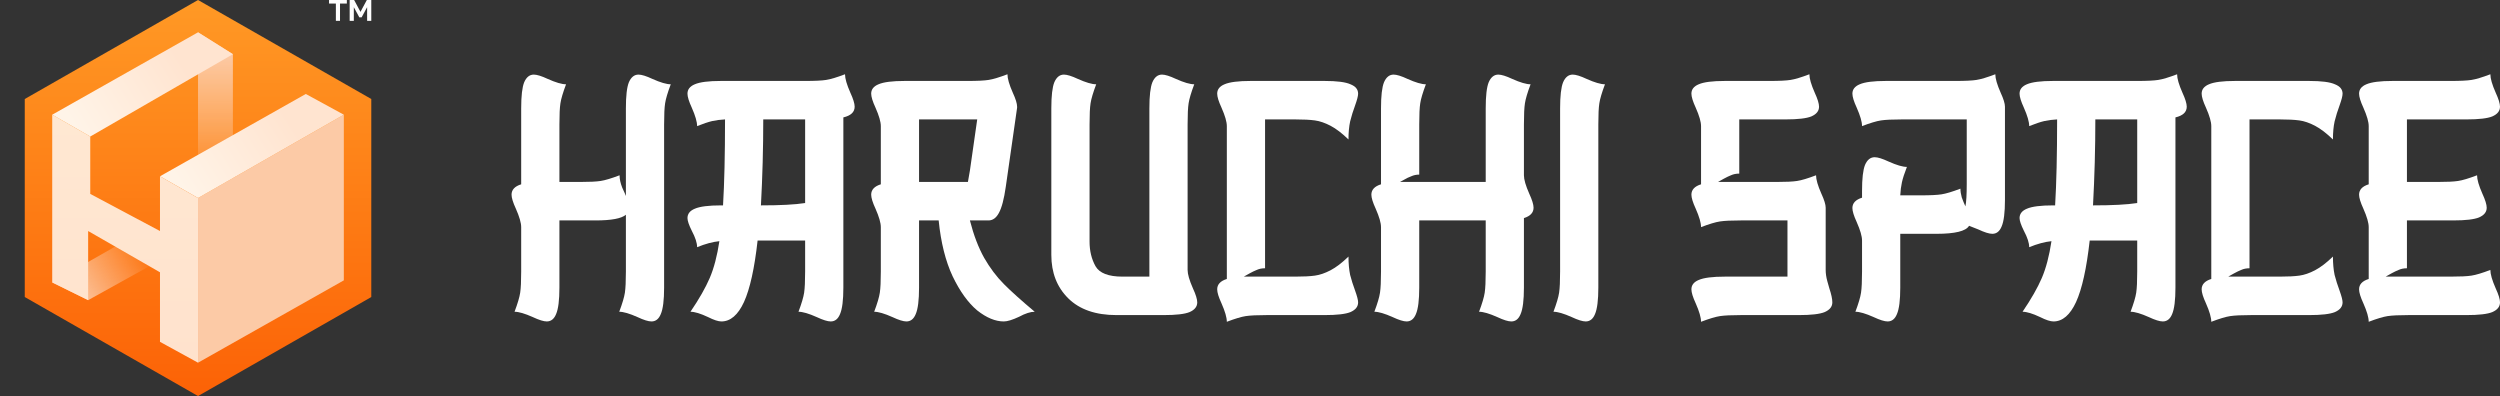
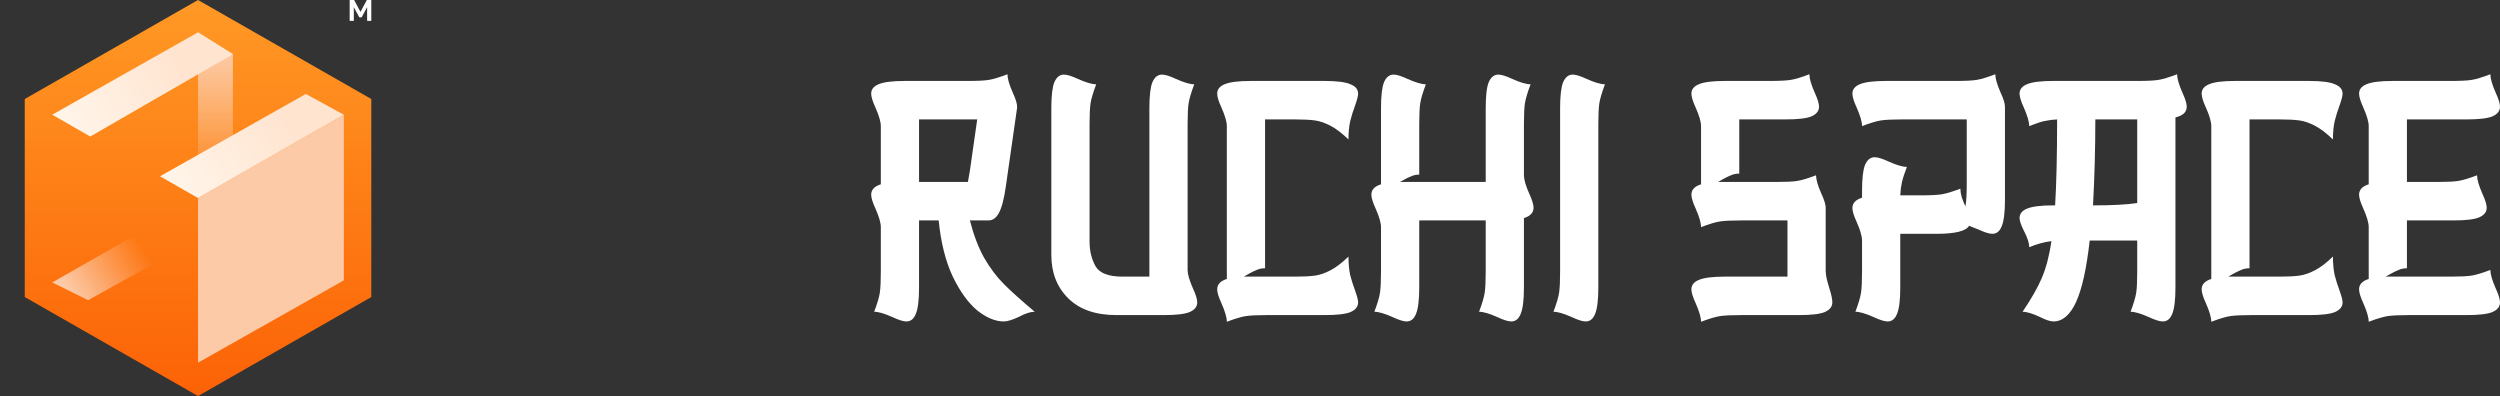
<svg xmlns="http://www.w3.org/2000/svg" width="303" height="48" viewBox="0 0 303 48" fill="none">
  <rect x="0" y="0" width="303" height="48" fill="#333333" stroke="none" />
  <path fill-rule="evenodd" clip-rule="evenodd" d="M17.53 12.719L17.331 12.938L16.71 12.878C15.659 12.776 14.427 12.807 13.976 12.946C13.41 13.121 12.629 13.592 12.238 13.995C11.873 14.37 11.427 15.102 11.256 15.606C11.088 16.101 11.061 16.917 11.195 17.414C11.681 19.212 13.623 20.841 16.117 21.543C16.359 21.611 16.379 21.63 16.285 21.709C16.095 21.869 15.464 21.981 14.984 21.939C14.732 21.917 14.541 21.926 14.558 21.96C14.618 22.072 15.272 22.315 15.628 22.358C16.015 22.405 16.506 22.299 16.862 22.093C17.061 21.977 17.114 21.974 17.352 22.057L17.619 22.151L17.251 22.355C16.911 22.544 16.832 22.559 16.165 22.559C15.769 22.559 15.446 22.569 15.446 22.58C15.445 22.592 15.604 22.688 15.797 22.792C16.104 22.958 16.224 22.982 16.731 22.98C17.425 22.976 17.822 22.823 18.376 22.342C18.75 22.018 18.953 21.961 19.148 22.126C19.251 22.213 19.254 22.245 19.179 22.453C19.134 22.58 18.95 22.857 18.77 23.069C18.591 23.281 18.445 23.496 18.445 23.548C18.445 23.6 18.382 23.732 18.305 23.842C17.996 24.285 17.909 24.758 18.083 25.045C18.173 25.193 18.177 25.192 18.549 24.858C18.756 24.673 19.05 24.481 19.203 24.432C19.456 24.35 19.497 24.355 19.682 24.491C20.285 24.938 20.746 25.082 21.597 25.089C22.491 25.096 22.705 24.934 23.215 23.865C23.317 23.651 23.401 23.516 23.402 23.564C23.403 23.688 22.988 24.577 22.847 24.752C22.695 24.94 22.699 25.032 22.866 25.167C23.053 25.318 23.097 25.305 23.097 25.097C23.097 24.6 23.77 24.329 25.449 24.148C25.816 24.109 26.287 24.076 26.495 24.076C27.159 24.076 27.209 23.824 26.835 22.378C26.799 22.24 26.744 21.762 26.713 21.317C26.653 20.479 26.48 19.773 26.288 19.589C26.233 19.536 26.072 19.398 25.93 19.281C25.789 19.164 25.558 18.901 25.419 18.696C25.279 18.491 25.122 18.296 25.071 18.262C25.02 18.228 24.797 18.221 24.575 18.248C24.136 18.299 24.1 18.244 24.504 18.139C24.895 18.038 25.208 18.164 25.39 18.496C25.472 18.646 25.653 18.875 25.793 19.005C26.356 19.529 26.473 19.659 26.562 19.857C26.689 20.14 26.83 21.034 26.831 21.559C26.831 21.831 26.9 22.269 27.014 22.727C27.245 23.649 27.244 23.758 27.008 24.013C26.83 24.204 26.785 24.218 26.314 24.218C25.257 24.218 23.852 24.445 23.458 24.68C23.362 24.737 23.255 24.846 23.22 24.922C23.166 25.037 23.184 25.079 23.325 25.178C24.051 25.684 24.658 26.248 24.986 26.721C25.066 26.836 25.423 27.596 25.501 27.818C25.529 27.899 25.581 27.867 25.725 27.679C25.952 27.383 25.968 27.435 25.759 27.789C25.496 28.236 25.456 28.532 25.455 30.041C25.455 31.116 25.481 31.614 25.566 32.126L25.677 32.799L25.427 33.634C25.124 34.648 25.107 34.995 25.346 35.303C25.467 35.459 25.588 35.532 25.775 35.561C26.035 35.601 26.107 35.676 25.953 35.745C25.841 35.794 25.649 36.274 25.691 36.399C25.719 36.483 25.993 36.5 27.317 36.5H28.909L29.007 36.326C29.127 36.116 29.085 35.83 28.886 35.491C28.755 35.269 28.75 35.214 28.794 34.589C28.821 34.223 28.886 33.654 28.94 33.324C28.994 32.993 29.062 32.495 29.09 32.216C29.134 31.785 29.175 31.662 29.362 31.399C29.632 31.019 29.915 30.325 29.866 30.162C29.832 30.051 29.836 30.052 29.913 30.165C29.981 30.266 30.095 30.288 30.544 30.288C31.032 30.288 32.249 30.449 33.196 30.639C33.802 30.76 34.934 30.852 35.262 30.807C35.574 30.764 35.585 30.755 35.648 30.483C35.684 30.329 35.727 30.219 35.744 30.239C35.761 30.258 35.745 30.402 35.709 30.559C35.593 31.054 35.857 32.406 36.069 32.406C36.099 32.406 36.18 32.541 36.248 32.706C36.377 33.014 36.515 34.189 36.456 34.477C36.439 34.561 36.289 34.778 36.122 34.959C35.897 35.203 35.824 35.331 35.839 35.453L35.859 35.618L37.044 35.637C38.277 35.657 38.399 35.632 38.399 35.362C38.399 35.249 38.447 35.229 38.72 35.229C39.157 35.228 39.47 35.118 39.698 34.883C39.863 34.713 39.893 34.627 39.916 34.267C39.938 33.913 39.914 33.779 39.759 33.392C39.659 33.141 39.444 32.586 39.282 32.159C39.121 31.732 38.964 31.363 38.933 31.339C38.903 31.316 38.917 31.279 38.965 31.258C39.164 31.169 39.929 29.026 39.929 28.556C39.929 28.505 40.042 28.201 40.18 27.883C40.488 27.171 40.649 26.631 40.703 26.131C40.77 25.509 40.883 25.832 41.185 27.5C41.443 28.93 41.663 29.291 42.432 29.549C42.577 29.598 42.577 29.596 42.385 29.208C42.278 28.994 42.084 28.443 41.952 27.983C41.7 27.1 41.316 26.014 40.947 25.137C40.825 24.847 40.724 24.546 40.724 24.467C40.723 24.3 40.515 23.508 40.411 23.28C39.838 22.011 38.668 20.706 37.385 19.907C37.185 19.782 36.979 19.638 36.928 19.587C36.7 19.361 35.012 18.494 34.451 18.315C33.89 18.135 33.75 18.119 32.768 18.119C31.791 18.119 31.64 18.136 31.054 18.315C30.54 18.472 30.227 18.519 29.493 18.55C27.773 18.622 27.077 18.338 25.959 17.108C25.187 16.259 24.854 16.043 24.215 15.981C23.874 15.948 23.742 15.968 23.493 16.09C23.326 16.172 22.941 16.32 22.638 16.419C22.091 16.597 21.615 16.845 21.322 17.107C21.184 17.23 21.111 17.238 20.587 17.188C19.53 17.087 19.247 17.129 18.159 17.554C16.989 18.01 16.378 18.147 15.512 18.147C14.275 18.147 13.712 17.904 13.342 17.211C12.96 16.496 13.103 15.677 13.72 15.037C13.912 14.839 14.192 14.604 14.344 14.514C14.781 14.257 15.584 14.069 16.609 13.986C17.132 13.944 17.669 13.877 17.803 13.837C18.399 13.66 18.678 13.415 18.384 13.327C18.291 13.299 18.261 13.23 18.261 13.048C18.261 12.775 18.056 12.5 17.853 12.5C17.785 12.5 17.639 12.598 17.53 12.719ZM20.266 18.335C20.308 18.355 20.377 18.355 20.419 18.335C20.461 18.315 20.426 18.299 20.342 18.299C20.258 18.299 20.224 18.315 20.266 18.335ZM20.202 18.614C20.141 18.685 20.323 18.853 20.46 18.853C20.603 18.853 20.622 18.781 20.514 18.655C20.435 18.565 20.265 18.542 20.202 18.614ZM23.535 22.806C23.535 22.903 23.549 22.943 23.566 22.894C23.583 22.846 23.583 22.766 23.566 22.718C23.549 22.669 23.535 22.709 23.535 22.806ZM23.438 23.199C23.415 23.303 23.411 23.403 23.427 23.422C23.444 23.442 23.476 23.373 23.499 23.27C23.521 23.166 23.526 23.066 23.509 23.046C23.492 23.027 23.46 23.096 23.438 23.199ZM26.266 27.059C26.117 27.224 26.053 27.309 26.122 27.247C26.347 27.049 26.616 26.759 26.576 26.759C26.554 26.759 26.415 26.894 26.266 27.059ZM36.043 29.633L35.936 29.829L36.078 29.673C36.156 29.586 36.204 29.498 36.185 29.476C36.166 29.454 36.102 29.525 36.043 29.633ZM38.098 33.5C38.1 33.772 38.122 34.137 38.147 34.312L38.192 34.629L38.24 34.259C38.291 33.867 38.245 33.28 38.151 33.108C38.114 33.041 38.096 33.174 38.098 33.5Z" fill="white" />
-   <path d="M42.038 0.431H41.209V2.526H40.708V0.431H39.878V0H42.038V0.431Z" fill="white" />
  <path d="M44.495 2.526V0.868L43.83 2.103H43.549L42.883 0.868V2.526H42.379V0H42.92L43.688 1.438L44.462 0H45V2.526H44.495Z" fill="white" />
  <path d="M3 12L24 0L45 12V36L24 48L3 36V12Z" fill="url(#paint0_linear_1_568)" />
  <path d="M10.683 36.379L6.329 34.231L19.39 26.788L24 28.989L10.683 36.379Z" fill="url(#paint1_linear_1_568)" />
  <path d="M28.226 6.568L24 3.916V24V33.979H28.226V6.568Z" fill="url(#paint2_linear_1_568)" />
  <path d="M24 24L41.671 13.902V33.979L24 43.958V24Z" fill="#FCCAA6" />
  <path d="M24 24L19.39 21.366L37.061 11.388L41.671 13.902L24 24Z" fill="url(#paint3_linear_1_568)" />
-   <path d="M6.329 34.231V13.902L10.939 16.547V23.5L19.39 28.003V21.366L24 24V43.958L19.39 41.431V33.003L10.683 28V36.379L6.329 34.231Z" fill="url(#paint4_linear_1_568)" />
  <path d="M10.939 16.547L6.329 13.902L24 3.916L28.225 6.568L10.939 16.547Z" fill="url(#paint5_linear_1_568)" />
-   <path d="M66.27 38.959C65.894 38.959 65.33 38.784 64.578 38.432C63.611 38 62.873 37.784 62.363 37.784C62.739 36.784 62.967 36.014 63.047 35.473C63.128 34.932 63.168 34.081 63.168 32.919V27.527C63.168 27.014 62.953 26.27 62.524 25.297C62.175 24.541 62 23.973 62 23.595C62 23 62.389 22.581 63.168 22.338V13.135C63.168 11.622 63.289 10.568 63.531 9.973C63.799 9.351 64.189 9.041 64.699 9.041C65.075 9.041 65.639 9.216 66.391 9.568C67.358 10 68.096 10.216 68.606 10.216C68.231 11.216 68.002 11.986 67.922 12.527C67.841 13.04 67.801 13.892 67.801 15.081V22.054H70.258C71.44 22.054 72.286 22.014 72.796 21.932C73.333 21.851 74.099 21.622 75.092 21.243C75.092 21.703 75.2 22.203 75.414 22.743C75.656 23.257 75.804 23.595 75.858 23.757V13.135C75.858 11.622 75.978 10.568 76.22 9.973C76.489 9.351 76.878 9.041 77.388 9.041C77.764 9.041 78.328 9.216 79.08 9.568C80.047 10 80.786 10.216 81.296 10.216C80.92 11.216 80.692 11.986 80.611 12.527C80.53 13.04 80.49 13.892 80.49 15.081V34.865C80.49 36.378 80.356 37.446 80.087 38.068C79.846 38.662 79.47 38.959 78.959 38.959C78.583 38.959 78.019 38.784 77.267 38.432C76.301 38 75.562 37.784 75.052 37.784C75.428 36.784 75.656 36.014 75.737 35.473C75.817 34.932 75.858 34.081 75.858 32.919V26.027C75.32 26.486 74.099 26.716 72.192 26.716H67.801V34.865C67.801 36.378 67.667 37.446 67.398 38.068C67.156 38.662 66.78 38.959 66.27 38.959Z" fill="white" />
-   <path d="M87.431 38.959C87.055 38.959 86.518 38.784 85.82 38.432C84.906 38 84.195 37.784 83.684 37.784C84.732 36.243 85.511 34.878 86.021 33.689C86.531 32.5 86.921 31.014 87.189 29.23C86.383 29.311 85.484 29.554 84.49 29.959C84.49 29.446 84.275 28.784 83.846 27.973C83.496 27.27 83.322 26.757 83.322 26.432C83.322 25.919 83.617 25.541 84.208 25.297C84.826 25.027 85.887 24.892 87.391 24.892H87.632C87.793 22.216 87.874 18.743 87.874 14.473C87.31 14.5 86.786 14.568 86.303 14.676C85.846 14.784 85.242 14.986 84.49 15.284C84.49 14.77 84.275 14.027 83.846 13.054C83.496 12.297 83.322 11.73 83.322 11.351C83.322 10.838 83.617 10.46 84.208 10.216C84.826 9.946 85.887 9.811 87.391 9.811H97.582C98.764 9.811 99.61 9.77 100.12 9.689C100.657 9.608 101.423 9.378 102.416 9C102.416 9.514 102.631 10.257 103.061 11.23C103.41 11.986 103.585 12.554 103.585 12.932C103.585 13.581 103.128 14.014 102.215 14.23V34.865C102.215 36.378 102.081 37.446 101.812 38.068C101.57 38.662 101.194 38.959 100.684 38.959C100.308 38.959 99.744 38.784 98.992 38.432C98.025 38 97.287 37.784 96.777 37.784C97.153 36.784 97.381 36.014 97.462 35.473C97.542 34.932 97.582 34.081 97.582 32.919V29.149H91.822C91.446 32.527 90.895 35.014 90.17 36.608C89.445 38.176 88.532 38.959 87.431 38.959ZM92.225 24.892C94.588 24.892 96.374 24.797 97.582 24.608V14.473H92.507C92.507 17.959 92.413 21.432 92.225 24.892Z" fill="white" />
  <path d="M117.552 26.716C118.009 28.5 118.586 30.014 119.284 31.257C119.983 32.473 120.775 33.527 121.661 34.419C122.547 35.311 123.796 36.432 125.408 37.784C124.897 37.784 124.266 37.986 123.514 38.392C122.709 38.77 122.091 38.959 121.661 38.959C120.641 38.959 119.566 38.514 118.438 37.622C117.337 36.703 116.344 35.324 115.458 33.486C114.598 31.649 114.034 29.392 113.766 26.716H111.389V34.865C111.389 36.378 111.255 37.446 110.986 38.068C110.744 38.662 110.368 38.959 109.858 38.959C109.482 38.959 108.918 38.784 108.166 38.432C107.199 38 106.461 37.784 105.951 37.784C106.327 36.784 106.555 36.014 106.635 35.473C106.716 34.932 106.756 34.081 106.756 32.919V27.527C106.756 27.014 106.541 26.27 106.112 25.297C105.763 24.541 105.588 23.973 105.588 23.595C105.588 23 105.977 22.581 106.756 22.338V15.284C106.756 14.77 106.541 14.027 106.112 13.054C105.763 12.297 105.588 11.73 105.588 11.351C105.588 10.838 105.883 10.46 106.474 10.216C107.092 9.946 108.153 9.811 109.657 9.811H117.27C118.452 9.811 119.298 9.77 119.808 9.689C120.345 9.608 121.111 9.378 122.104 9C122.104 9.514 122.319 10.257 122.749 11.23C123.098 11.986 123.273 12.554 123.273 12.932V13.054L121.903 22.622C121.688 24.135 121.406 25.203 121.057 25.824C120.735 26.419 120.318 26.716 119.808 26.716H117.552ZM117.311 22.054L117.552 20.676L118.438 14.473H111.389V22.054H117.311Z" fill="white" />
  <path d="M143.938 32.716C143.938 33.23 144.152 33.973 144.582 34.946C144.931 35.703 145.106 36.27 145.106 36.649C145.106 37.162 144.797 37.554 144.179 37.824C143.589 38.068 142.541 38.189 141.037 38.189H135.317C132.793 38.189 130.845 37.514 129.476 36.162C128.106 34.811 127.421 33.054 127.421 30.892V13.135C127.421 11.622 127.542 10.568 127.784 9.973C128.053 9.351 128.442 9.041 128.952 9.041C129.328 9.041 129.892 9.216 130.644 9.568C131.611 10 132.349 10.216 132.86 10.216C132.484 11.216 132.255 11.986 132.175 12.527C132.094 13.04 132.054 13.892 132.054 15.081V29.27C132.054 30.405 132.296 31.405 132.779 32.27C133.263 33.108 134.35 33.527 136.042 33.527H139.305V13.135C139.305 11.622 139.426 10.568 139.668 9.973C139.936 9.351 140.326 9.041 140.836 9.041C141.212 9.041 141.776 9.216 142.528 9.568C143.495 10 144.233 10.216 144.743 10.216C144.367 11.216 144.139 11.986 144.058 12.527C143.978 13.04 143.938 13.892 143.938 15.081V32.716Z" fill="white" />
  <path d="M156.99 33.527C157.984 33.527 158.776 33.486 159.367 33.405C159.958 33.324 160.589 33.108 161.261 32.757C161.932 32.405 162.657 31.851 163.436 31.095C163.436 31.932 163.503 32.676 163.637 33.324C163.798 33.946 164 34.581 164.241 35.23C164.483 35.905 164.604 36.378 164.604 36.649C164.604 37.162 164.295 37.554 163.678 37.824C163.087 38.068 162.039 38.189 160.535 38.189H153.526C152.371 38.189 151.525 38.23 150.988 38.311C150.451 38.392 149.686 38.622 148.692 39C148.692 38.486 148.477 37.743 148.048 36.77C147.698 36.014 147.524 35.446 147.524 35.068C147.524 34.473 147.913 34.054 148.692 33.811V15.284C148.692 14.77 148.477 14.027 148.048 13.054C147.698 12.297 147.524 11.73 147.524 11.351C147.524 10.838 147.819 10.46 148.41 10.216C149.028 9.946 150.089 9.811 151.592 9.811H160.535C162.039 9.811 163.087 9.946 163.678 10.216C164.295 10.46 164.604 10.838 164.604 11.351C164.604 11.622 164.483 12.095 164.241 12.77C164 13.419 163.798 14.068 163.637 14.716C163.503 15.338 163.436 16.068 163.436 16.905C162.657 16.149 161.932 15.595 161.261 15.243C160.589 14.892 159.958 14.676 159.367 14.595C158.776 14.514 157.984 14.473 156.99 14.473H153.325V32.514C152.949 32.514 152.613 32.581 152.318 32.716C152.049 32.824 151.767 32.959 151.472 33.122C151.176 33.284 150.934 33.419 150.747 33.527H156.99Z" fill="white" />
  <path d="M170.48 38.959C170.104 38.959 169.54 38.784 168.788 38.432C167.821 38 167.083 37.784 166.573 37.784C166.949 36.784 167.177 36.014 167.257 35.473C167.338 34.932 167.378 34.081 167.378 32.919V27.527C167.378 27.014 167.163 26.27 166.734 25.297C166.385 24.541 166.21 23.973 166.21 23.595C166.21 23 166.599 22.581 167.378 22.338V13.135C167.378 11.622 167.499 10.568 167.741 9.973C168.009 9.351 168.399 9.041 168.909 9.041C169.285 9.041 169.849 9.216 170.601 9.568C171.568 10 172.306 10.216 172.817 10.216C172.441 11.216 172.212 11.986 172.132 12.527C172.051 13.04 172.011 13.892 172.011 15.081V21.162C171.662 21.162 171.339 21.23 171.044 21.365C170.749 21.473 170.467 21.608 170.198 21.77C169.956 21.905 169.782 22 169.674 22.054H180.068V13.135C180.068 11.622 180.188 10.568 180.43 9.973C180.699 9.351 181.088 9.041 181.598 9.041C181.974 9.041 182.538 9.216 183.29 9.568C184.257 10 184.996 10.216 185.506 10.216C185.13 11.216 184.902 11.986 184.821 12.527C184.74 13.04 184.7 13.892 184.7 15.081V21.243C184.7 21.757 184.915 22.5 185.345 23.473C185.694 24.23 185.868 24.797 185.868 25.176C185.868 25.77 185.479 26.189 184.7 26.432V34.865C184.7 36.378 184.566 37.446 184.297 38.068C184.056 38.662 183.68 38.959 183.169 38.959C182.793 38.959 182.229 38.784 181.477 38.432C180.511 38 179.772 37.784 179.262 37.784C179.638 36.784 179.866 36.014 179.947 35.473C180.027 34.932 180.068 34.081 180.068 32.919V26.716H172.011V34.865C172.011 36.378 171.877 37.446 171.608 38.068C171.366 38.662 170.99 38.959 170.48 38.959Z" fill="white" />
  <path d="M189.085 13.135C189.085 11.622 189.206 10.568 189.448 9.973C189.716 9.351 190.106 9.041 190.616 9.041C190.992 9.041 191.556 9.216 192.308 9.568C193.275 10 194.013 10.216 194.523 10.216C194.147 11.216 193.919 11.986 193.839 12.527C193.758 13.04 193.718 13.892 193.718 15.081V34.865C193.718 36.378 193.583 37.446 193.315 38.068C193.073 38.662 192.697 38.959 192.187 38.959C191.811 38.959 191.247 38.784 190.495 38.432C189.528 38 188.79 37.784 188.279 37.784C188.655 36.784 188.884 36.014 188.964 35.473C189.045 34.932 189.085 34.081 189.085 32.919V13.135Z" fill="white" />
  <path d="M206.167 27.527C206.167 27.014 205.952 26.27 205.522 25.297C205.173 24.541 204.999 23.973 204.999 23.595C204.999 23 205.388 22.581 206.167 22.338V15.284C206.167 14.77 205.952 14.027 205.522 13.054C205.173 12.297 204.999 11.73 204.999 11.351C204.999 10.838 205.294 10.46 205.885 10.216C206.503 9.946 207.563 9.811 209.067 9.811H214.465C215.647 9.811 216.493 9.77 217.003 9.689C217.54 9.608 218.306 9.378 219.299 9C219.299 9.514 219.514 10.257 219.944 11.23C220.293 11.986 220.468 12.554 220.468 12.932C220.468 13.446 220.159 13.838 219.541 14.108C218.95 14.351 217.903 14.473 216.399 14.473H210.799V21.041C210.424 21.041 210.088 21.108 209.792 21.243C209.524 21.351 209.242 21.486 208.946 21.649C208.651 21.811 208.409 21.946 208.221 22.054H215.271C216.453 22.054 217.299 22.014 217.809 21.932C218.346 21.851 219.111 21.622 220.105 21.243C220.105 21.757 220.32 22.5 220.75 23.473C221.099 24.23 221.273 24.797 221.273 25.176V32.716C221.273 33.149 221.34 33.608 221.475 34.095C221.609 34.581 221.689 34.865 221.716 34.946C221.958 35.676 222.079 36.243 222.079 36.649C222.079 37.162 221.77 37.554 221.152 37.824C220.562 38.068 219.514 38.189 218.01 38.189H211.001C209.846 38.189 209 38.23 208.463 38.311C207.926 38.392 207.161 38.622 206.167 39C206.167 38.486 205.952 37.743 205.522 36.77C205.173 36.014 204.999 35.446 204.999 35.068C204.999 34.554 205.294 34.176 205.885 33.932C206.503 33.662 207.563 33.527 209.067 33.527H216.641V26.716H211.001C209.846 26.716 209 26.757 208.463 26.838C207.926 26.919 207.161 27.149 206.167 27.527Z" fill="white" />
  <path d="M228.781 38.959C228.405 38.959 227.841 38.784 227.089 38.432C226.122 38 225.384 37.784 224.874 37.784C225.25 36.784 225.478 36.014 225.558 35.473C225.639 34.932 225.679 34.081 225.679 32.919V29.149C225.679 28.635 225.464 27.892 225.035 26.919C224.686 26.162 224.511 25.595 224.511 25.216C224.511 24.622 224.9 24.203 225.679 23.959V23.149C225.679 21.635 225.8 20.581 226.042 19.986C226.31 19.365 226.7 19.054 227.21 19.054C227.586 19.054 228.15 19.23 228.902 19.581C229.869 20.014 230.607 20.23 231.117 20.23C230.822 20.986 230.621 21.608 230.513 22.095C230.406 22.581 230.339 23.108 230.312 23.676H232.769C233.951 23.676 234.797 23.635 235.307 23.554C235.844 23.473 236.609 23.243 237.603 22.865C237.603 23.189 237.657 23.541 237.764 23.919C237.899 24.297 238.046 24.662 238.207 25.014C238.315 24.5 238.369 23.595 238.369 22.297V14.473H230.513C229.358 14.473 228.512 14.514 227.975 14.595C227.438 14.676 226.673 14.905 225.679 15.284C225.679 14.77 225.464 14.027 225.035 13.054C224.686 12.297 224.511 11.73 224.511 11.351C224.511 10.838 224.806 10.46 225.397 10.216C226.015 9.946 227.076 9.811 228.58 9.811H236.999C238.181 9.811 239.027 9.77 239.537 9.689C240.074 9.608 240.839 9.378 241.833 9C241.833 9.514 242.048 10.257 242.477 11.23C242.827 11.986 243.001 12.554 243.001 12.932V24.243C243.001 25.757 242.867 26.824 242.598 27.446C242.357 28.041 241.981 28.338 241.47 28.338C241.094 28.338 240.53 28.162 239.778 27.811L238.651 27.365C238.275 28.014 236.959 28.338 234.703 28.338H230.312V34.865C230.312 36.378 230.178 37.446 229.909 38.068C229.667 38.662 229.291 38.959 228.781 38.959Z" fill="white" />
  <path d="M248.88 38.959C248.504 38.959 247.967 38.784 247.268 38.432C246.355 38 245.644 37.784 245.133 37.784C246.181 36.243 246.96 34.878 247.47 33.689C247.98 32.5 248.369 31.014 248.638 29.23C247.832 29.311 246.933 29.554 245.939 29.959C245.939 29.446 245.724 28.784 245.294 27.973C244.945 27.27 244.771 26.757 244.771 26.432C244.771 25.919 245.066 25.541 245.657 25.297C246.275 25.027 247.336 24.892 248.839 24.892H249.081C249.242 22.216 249.323 18.743 249.323 14.473C248.759 14.5 248.235 14.568 247.752 14.676C247.295 14.784 246.691 14.986 245.939 15.284C245.939 14.77 245.724 14.027 245.294 13.054C244.945 12.297 244.771 11.73 244.771 11.351C244.771 10.838 245.066 10.46 245.657 10.216C246.275 9.946 247.336 9.811 248.839 9.811H259.031C260.213 9.811 261.059 9.77 261.569 9.689C262.106 9.608 262.872 9.378 263.865 9C263.865 9.514 264.08 10.257 264.51 11.23C264.859 11.986 265.033 12.554 265.033 12.932C265.033 13.581 264.577 14.014 263.664 14.23V34.865C263.664 36.378 263.529 37.446 263.261 38.068C263.019 38.662 262.643 38.959 262.133 38.959C261.757 38.959 261.193 38.784 260.441 38.432C259.474 38 258.736 37.784 258.225 37.784C258.601 36.784 258.83 36.014 258.91 35.473C258.991 34.932 259.031 34.081 259.031 32.919V29.149H253.271C252.895 32.527 252.344 35.014 251.619 36.608C250.894 38.176 249.981 38.959 248.88 38.959ZM253.673 24.892C256.037 24.892 257.823 24.797 259.031 24.608V14.473H253.955C253.955 17.959 253.861 21.432 253.673 24.892Z" fill="white" />
  <path d="M276.307 33.527C277.3 33.527 278.093 33.486 278.684 33.405C279.274 33.324 279.905 33.108 280.577 32.757C281.248 32.405 281.973 31.851 282.752 31.095C282.752 31.932 282.819 32.676 282.954 33.324C283.115 33.946 283.316 34.581 283.558 35.23C283.8 35.905 283.92 36.378 283.92 36.649C283.92 37.162 283.612 37.554 282.994 37.824C282.403 38.068 281.356 38.189 279.852 38.189H272.842C271.688 38.189 270.842 38.23 270.305 38.311C269.767 38.392 269.002 38.622 268.008 39C268.008 38.486 267.794 37.743 267.364 36.77C267.015 36.014 266.84 35.446 266.84 35.068C266.84 34.473 267.23 34.054 268.008 33.811V15.284C268.008 14.77 267.794 14.027 267.364 13.054C267.015 12.297 266.84 11.73 266.84 11.351C266.84 10.838 267.136 10.46 267.726 10.216C268.344 9.946 269.405 9.811 270.909 9.811H279.852C281.356 9.811 282.403 9.946 282.994 10.216C283.612 10.46 283.92 10.838 283.92 11.351C283.92 11.622 283.8 12.095 283.558 12.77C283.316 13.419 283.115 14.068 282.954 14.716C282.819 15.338 282.752 16.068 282.752 16.905C281.973 16.149 281.248 15.595 280.577 15.243C279.905 14.892 279.274 14.676 278.684 14.595C278.093 14.514 277.3 14.473 276.307 14.473H272.641V32.514C272.265 32.514 271.929 32.581 271.634 32.716C271.365 32.824 271.083 32.959 270.788 33.122C270.493 33.284 270.251 33.419 270.063 33.527H276.307Z" fill="white" />
  <path d="M287.088 27.527C287.088 27.014 286.873 26.27 286.443 25.297C286.094 24.541 285.92 23.973 285.92 23.595C285.92 23 286.309 22.581 287.088 22.338V15.284C287.088 14.77 286.873 14.027 286.443 13.054C286.094 12.297 285.92 11.73 285.92 11.351C285.92 10.838 286.215 10.46 286.806 10.216C287.424 9.946 288.484 9.811 289.988 9.811H296.998C298.179 9.811 299.025 9.77 299.536 9.689C300.073 9.608 300.838 9.378 301.832 9C301.832 9.514 302.047 10.257 302.476 11.23C302.825 11.986 303 12.554 303 12.932C303 13.446 302.691 13.838 302.073 14.108C301.483 14.351 300.435 14.473 298.931 14.473H291.721V22.054H295.386C296.568 22.054 297.414 22.014 297.924 21.932C298.461 21.851 299.227 21.622 300.22 21.243C300.22 21.757 300.435 22.5 300.865 23.473C301.214 24.23 301.389 24.797 301.389 25.176C301.389 25.689 301.08 26.081 300.462 26.351C299.871 26.595 298.824 26.716 297.32 26.716H291.721V32.514C291.345 32.514 291.009 32.581 290.714 32.716C290.445 32.824 290.163 32.959 289.868 33.122C289.572 33.284 289.33 33.419 289.142 33.527H296.998C298.179 33.527 299.025 33.486 299.536 33.405C300.073 33.324 300.838 33.095 301.832 32.716C301.832 33.23 302.047 33.973 302.476 34.946C302.825 35.703 303 36.27 303 36.649C303 37.162 302.691 37.554 302.073 37.824C301.483 38.068 300.435 38.189 298.931 38.189H291.922C290.767 38.189 289.921 38.23 289.384 38.311C288.847 38.392 288.082 38.622 287.088 39C287.088 38.486 286.873 37.743 286.443 36.77C286.094 36.014 285.92 35.446 285.92 35.068C285.92 34.473 286.309 34.054 287.088 33.811V27.527Z" fill="white" />
  <defs>
    <linearGradient id="paint0_linear_1_568" x1="24.288" y1="6.40783e-06" x2="24.288" y2="48" gradientUnits="userSpaceOnUse">
      <stop stop-color="#FF9925" />
      <stop offset="1" stop-color="#FC6206" />
    </linearGradient>
    <linearGradient id="paint1_linear_1_568" x1="8.506" y1="35.495" x2="17.141" y2="29.702" gradientUnits="userSpaceOnUse">
      <stop stop-color="#FCCAA6" />
      <stop offset="1" stop-color="#FCCAA6" stop-opacity="0" />
    </linearGradient>
    <linearGradient id="paint2_linear_1_568" x1="26.049" y1="6.442" x2="26.049" y2="22.737" gradientUnits="userSpaceOnUse">
      <stop stop-color="#FCCAA6" />
      <stop offset="1" stop-color="#FCCAA6" stop-opacity="0" />
    </linearGradient>
    <linearGradient id="paint3_linear_1_568" x1="38.854" y1="12.253" x2="22.08" y2="22.815" gradientUnits="userSpaceOnUse">
      <stop offset="0.223" stop-color="#FFE4D0" />
      <stop offset="1" stop-color="#FFF4E8" />
    </linearGradient>
    <linearGradient id="paint4_linear_1_568" x1="15.165" y1="13.902" x2="15.165" y2="43.958" gradientUnits="userSpaceOnUse">
      <stop stop-color="#FFE8D2" />
      <stop offset="1" stop-color="#FFE2CD" />
    </linearGradient>
    <linearGradient id="paint5_linear_1_568" x1="25.457" y1="4.782" x2="8.797" y2="15.076" gradientUnits="userSpaceOnUse">
      <stop offset="0.223" stop-color="#FFE4D0" />
      <stop offset="1" stop-color="#FFF4E8" />
    </linearGradient>
  </defs>
</svg>